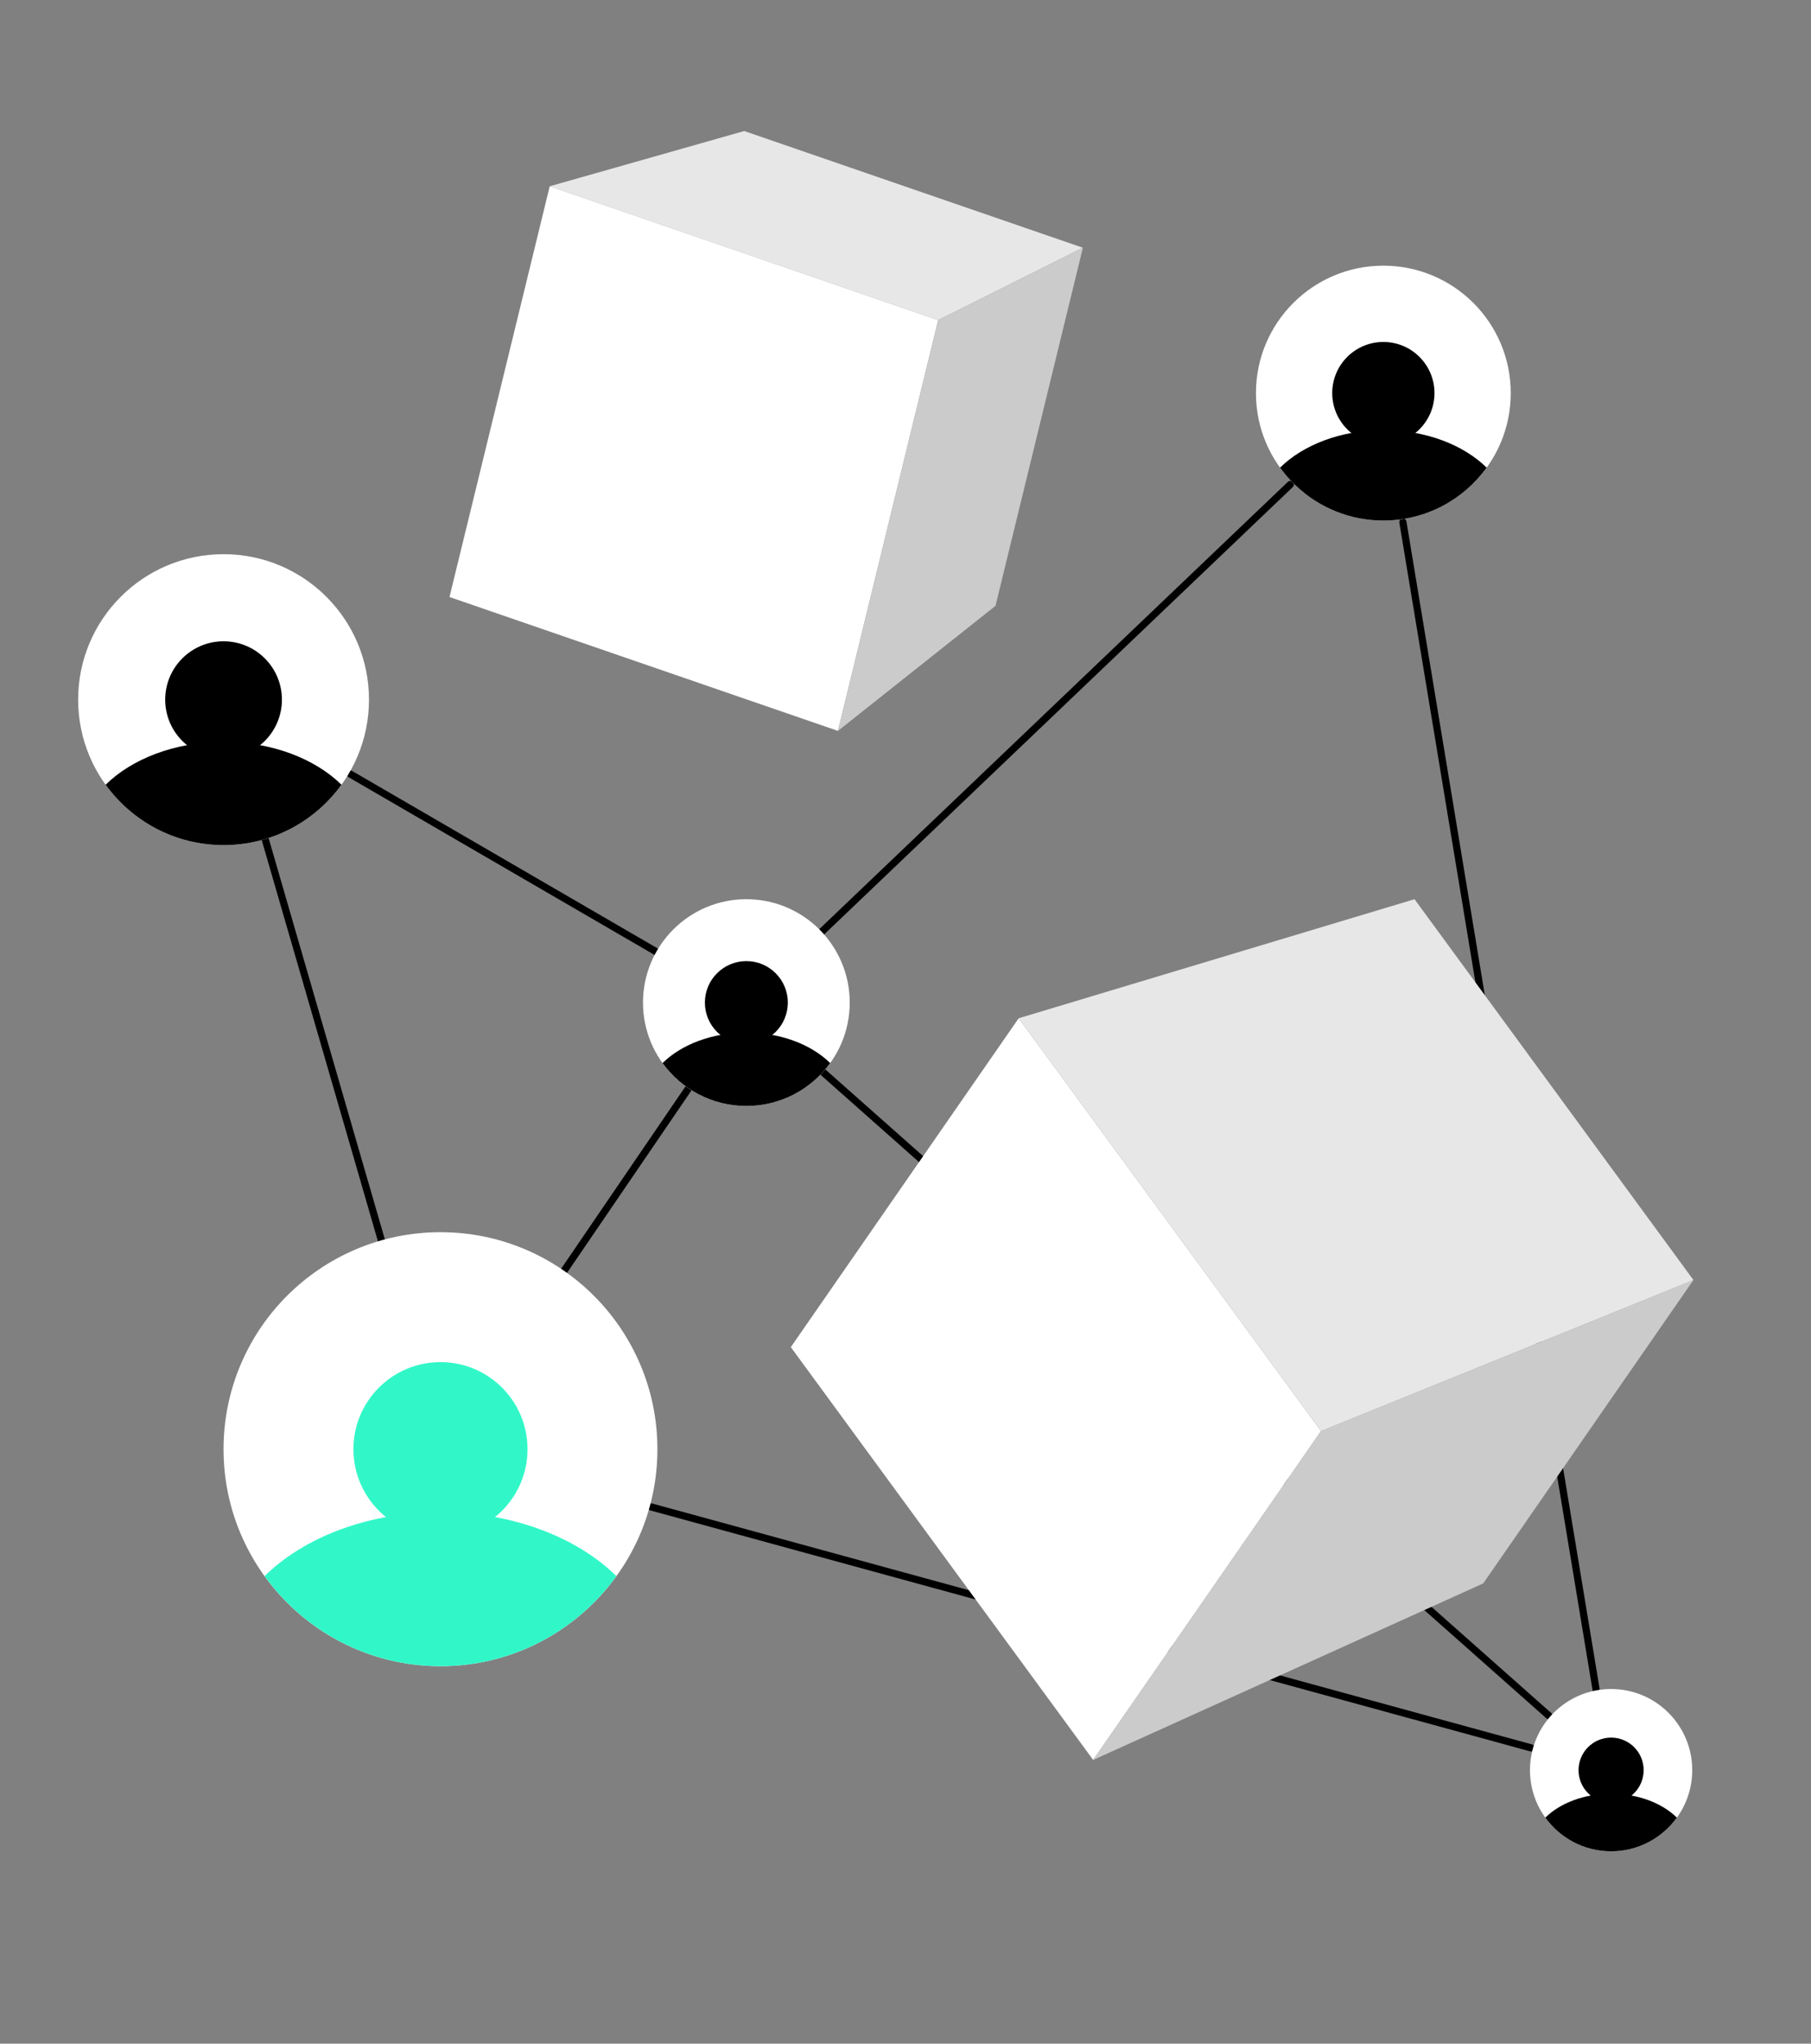
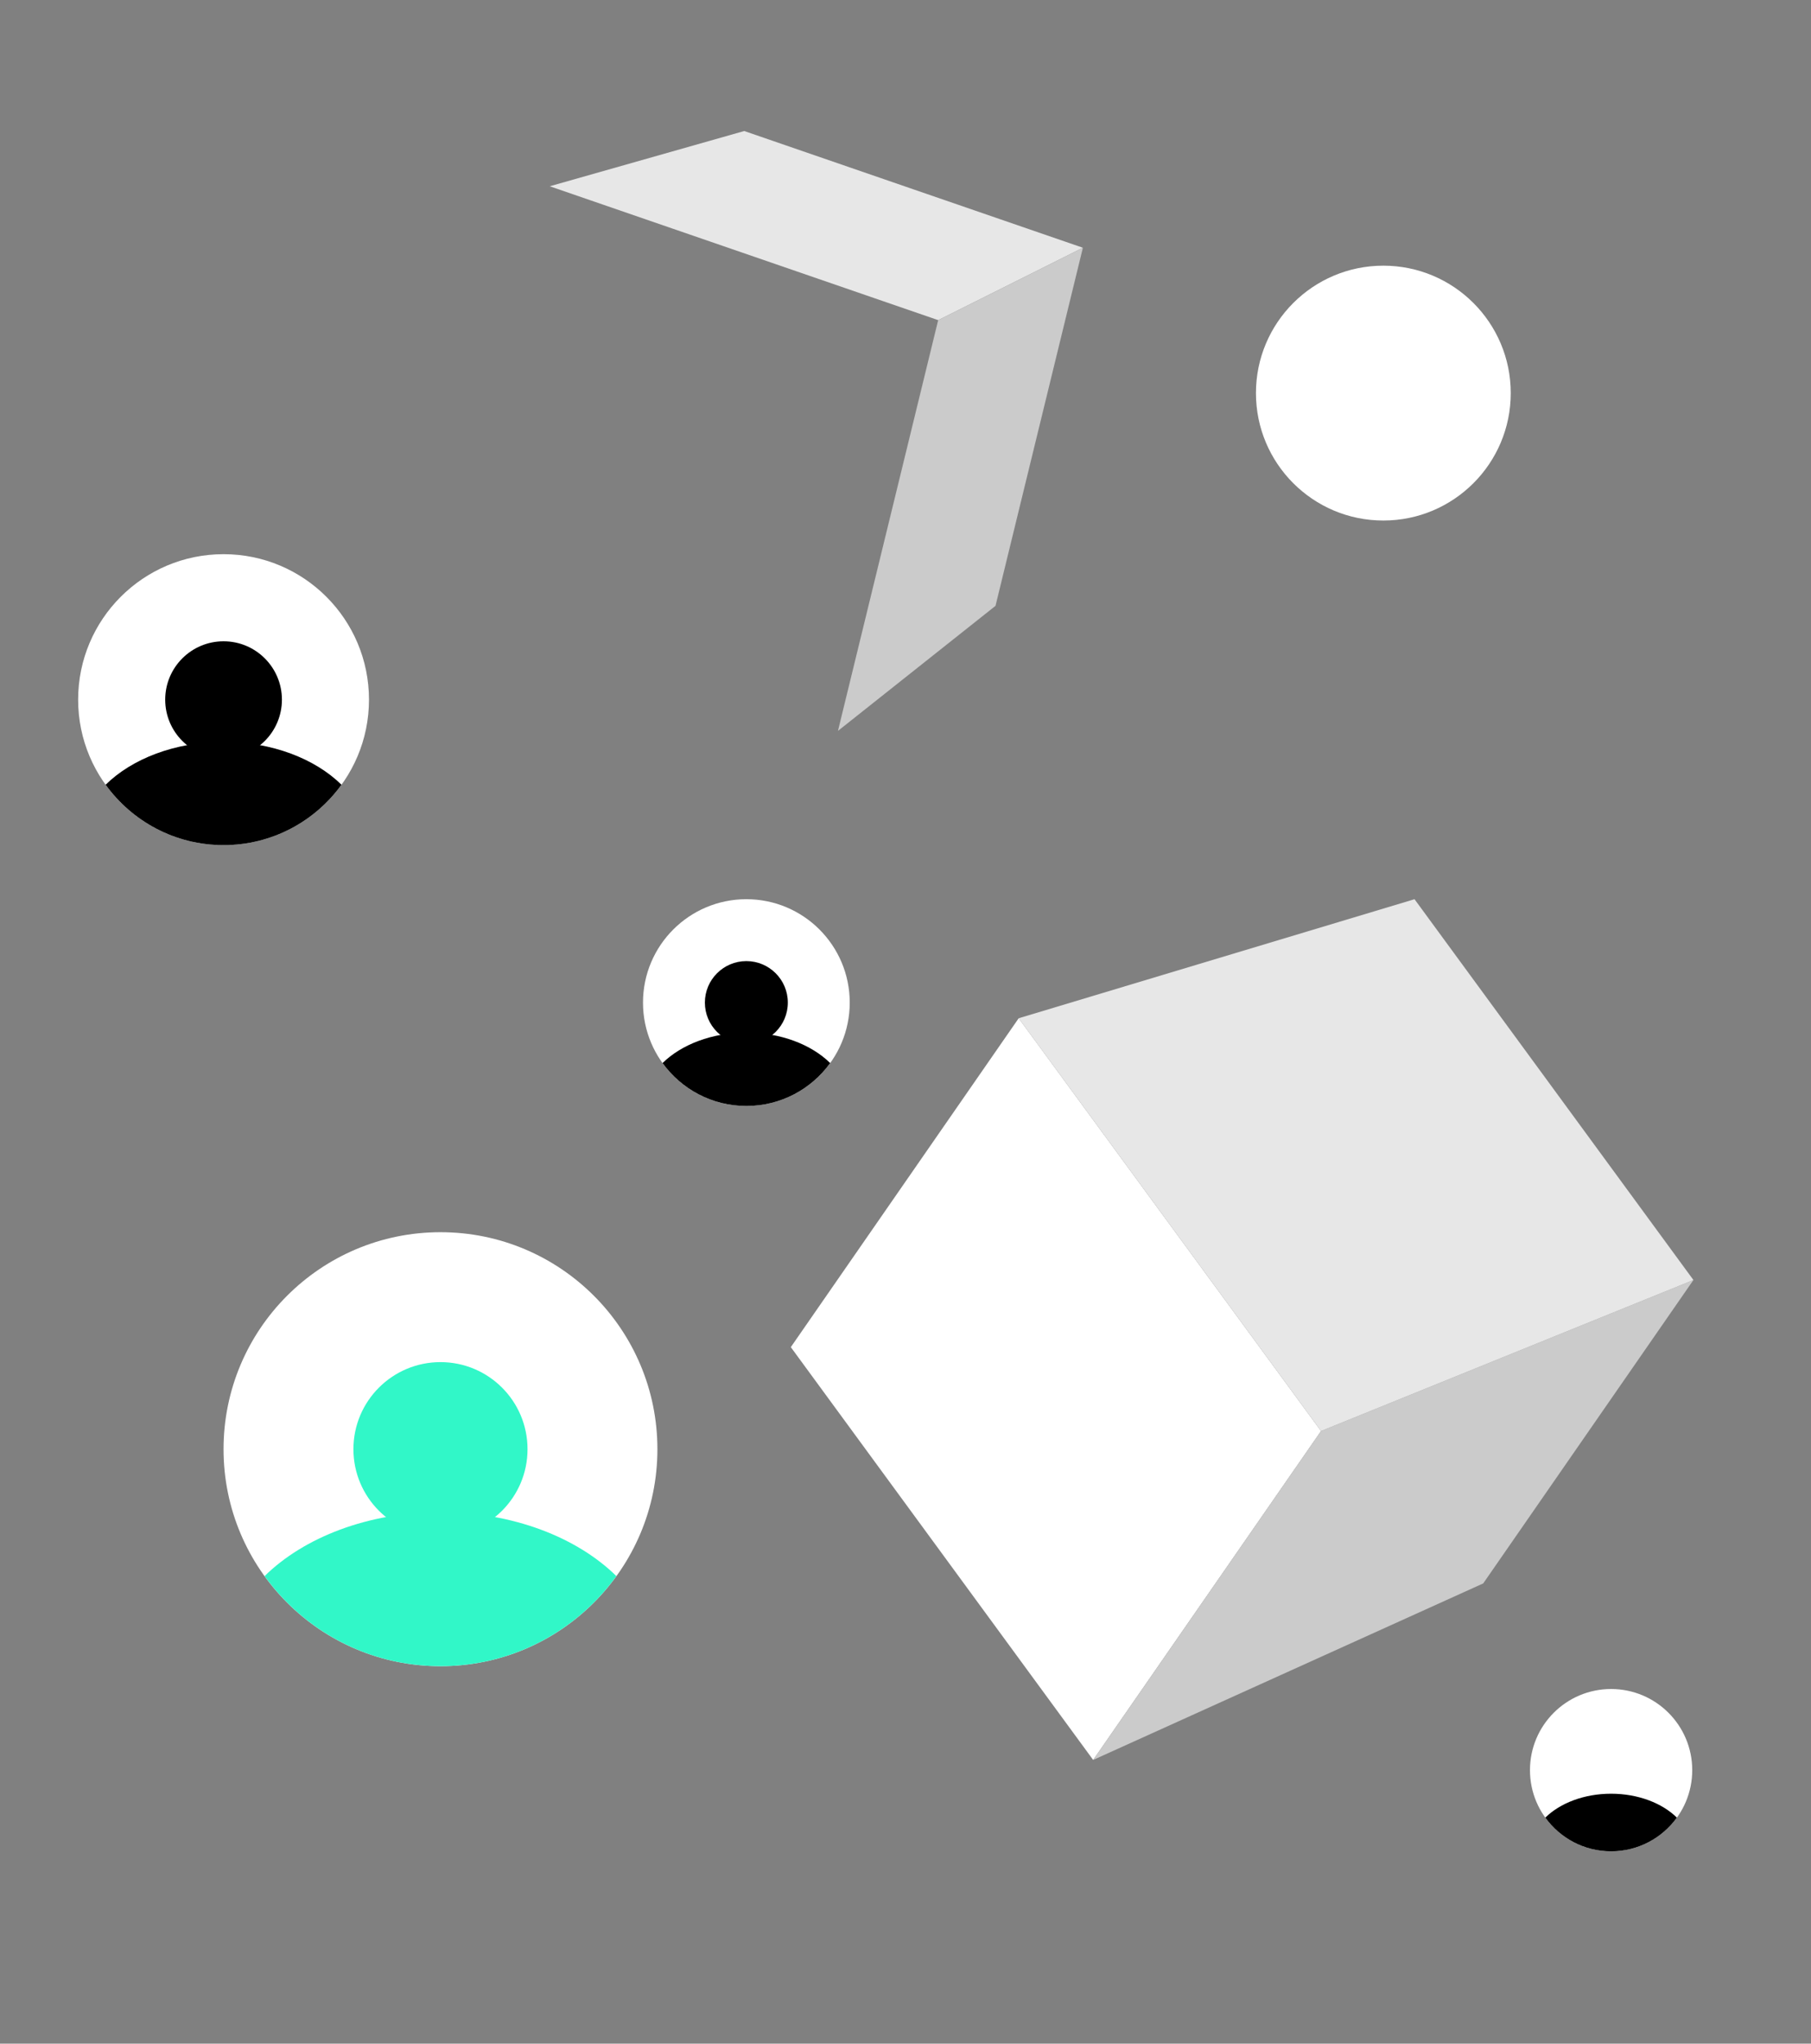
<svg xmlns="http://www.w3.org/2000/svg" width="117" height="132" viewBox="0 0 117 132" fill="none">
  <rect x="0" y="0" width="117" height="132" fill="#808080" stroke="none" />
  <g clip-path="url(#clip0_3419_1364)">
-     <path d="M42.433 61.728C42.394 61.728 42.353 61.718 42.317 61.697L22.52 50.2C22.468 50.169 22.43 50.118 22.414 50.059C22.399 50 22.407 49.937 22.438 49.884C22.469 49.831 22.519 49.792 22.578 49.776C22.637 49.761 22.7 49.769 22.754 49.799L42.55 61.295C42.594 61.321 42.629 61.361 42.648 61.408C42.668 61.455 42.671 61.507 42.658 61.557C42.644 61.606 42.615 61.65 42.575 61.681C42.534 61.712 42.484 61.728 42.433 61.728ZM24.66 80.414C24.559 80.414 24.466 80.348 24.437 80.246L16.858 54.089C16.849 54.06 16.847 54.029 16.85 53.999C16.853 53.969 16.863 53.94 16.877 53.913C16.892 53.886 16.912 53.862 16.936 53.843C16.96 53.824 16.987 53.81 17.016 53.802C17.075 53.785 17.139 53.792 17.193 53.822C17.247 53.851 17.287 53.901 17.304 53.96L24.883 80.117C24.893 80.152 24.895 80.188 24.888 80.224C24.882 80.259 24.867 80.292 24.846 80.321C24.824 80.35 24.796 80.373 24.764 80.389C24.732 80.406 24.696 80.414 24.66 80.414L24.66 80.414ZM98.929 113.132C98.908 113.132 98.888 113.129 98.867 113.124L42.007 97.558C41.949 97.541 41.9 97.501 41.87 97.448C41.84 97.395 41.833 97.332 41.849 97.274C41.865 97.215 41.903 97.165 41.956 97.134C42.008 97.104 42.071 97.095 42.13 97.11L98.99 112.676C99.044 112.691 99.091 112.725 99.122 112.772C99.153 112.819 99.166 112.875 99.159 112.931C99.151 112.986 99.124 113.038 99.081 113.075C99.039 113.112 98.985 113.132 98.929 113.132ZM103.115 109.357C103.06 109.357 103.007 109.337 102.965 109.302C102.923 109.266 102.895 109.217 102.886 109.163L90.406 33.761C90.401 33.731 90.402 33.7 90.409 33.671C90.416 33.641 90.429 33.613 90.446 33.588C90.464 33.563 90.487 33.542 90.512 33.526C90.538 33.51 90.567 33.499 90.597 33.494C90.627 33.489 90.658 33.49 90.688 33.497C90.718 33.504 90.746 33.517 90.77 33.535C90.795 33.552 90.816 33.575 90.832 33.601C90.848 33.627 90.859 33.655 90.864 33.685L103.344 109.087C103.35 109.12 103.348 109.154 103.339 109.187C103.33 109.219 103.314 109.249 103.292 109.275C103.27 109.301 103.243 109.321 103.213 109.336C103.182 109.35 103.149 109.357 103.115 109.357ZM53.026 60.474C52.98 60.474 52.935 60.46 52.896 60.434C52.858 60.408 52.828 60.371 52.811 60.328C52.794 60.285 52.79 60.238 52.799 60.192C52.809 60.147 52.833 60.106 52.866 60.074L83.202 31.123C83.294 31.035 83.441 31.038 83.53 31.131C83.618 31.224 83.615 31.371 83.522 31.459L53.187 60.41C53.144 60.451 53.086 60.474 53.026 60.474ZM36.451 82.299C36.409 82.299 36.368 82.287 36.332 82.266C36.296 82.244 36.266 82.213 36.246 82.175C36.227 82.138 36.218 82.096 36.22 82.054C36.222 82.012 36.236 81.971 36.26 81.936L44.251 70.224C44.268 70.198 44.29 70.176 44.316 70.159C44.341 70.142 44.37 70.13 44.4 70.124C44.43 70.118 44.461 70.118 44.491 70.125C44.522 70.131 44.55 70.143 44.576 70.16C44.601 70.178 44.623 70.2 44.639 70.226C44.656 70.251 44.668 70.28 44.673 70.311C44.679 70.341 44.678 70.372 44.672 70.402C44.665 70.432 44.652 70.46 44.635 70.486L36.644 82.198C36.622 82.229 36.593 82.255 36.56 82.272C36.527 82.29 36.489 82.299 36.451 82.299ZM100.059 111.046C100.002 111.046 99.947 111.026 99.905 110.988L52.872 69.297C52.85 69.276 52.831 69.252 52.818 69.225C52.804 69.197 52.797 69.167 52.795 69.137C52.793 69.106 52.797 69.076 52.807 69.047C52.817 69.018 52.832 68.992 52.853 68.969C52.873 68.946 52.897 68.927 52.925 68.914C52.952 68.901 52.982 68.893 53.012 68.891C53.043 68.889 53.073 68.894 53.102 68.903C53.131 68.913 53.158 68.929 53.18 68.949L100.213 110.641C100.248 110.672 100.273 110.713 100.285 110.759C100.296 110.805 100.293 110.853 100.276 110.897C100.259 110.941 100.23 110.979 100.191 111.005C100.152 111.032 100.106 111.046 100.059 111.046Z" fill="black" />
-   </g>
+     </g>
  <g clip-path="url(#clip1_3419_1364)">
    <path d="M14.443 54.586C19.632 54.586 23.838 50.38 23.838 45.191C23.838 40.002 19.632 35.795 14.443 35.795C9.254 35.795 5.048 40.002 5.048 45.191C5.048 50.38 9.254 54.586 14.443 54.586Z" fill="white" />
    <path d="M14.443 48.961C16.525 48.961 18.213 47.273 18.213 45.191C18.213 43.109 16.525 41.421 14.443 41.421C12.361 41.421 10.673 43.109 10.673 45.191C10.673 47.273 12.361 48.961 14.443 48.961Z" fill="black" />
    <path d="M14.443 47.918C11.306 47.918 8.531 49.01 6.824 50.686C8.531 53.048 11.306 54.586 14.443 54.586C17.579 54.586 20.355 53.048 22.061 50.686C20.355 49.01 17.579 47.918 14.443 47.918Z" fill="black" />
  </g>
  <g clip-path="url(#clip2_3419_1364)">
    <path d="M48.219 71.435C51.907 71.435 54.897 68.446 54.897 64.758C54.897 61.07 51.907 58.08 48.219 58.08C44.531 58.08 41.541 61.07 41.541 64.758C41.541 68.446 44.531 71.435 48.219 71.435Z" fill="white" />
    <path d="M48.219 67.437C49.698 67.437 50.898 66.237 50.898 64.758C50.898 63.278 49.698 62.078 48.219 62.078C46.739 62.078 45.539 63.278 45.539 64.758C45.539 66.237 46.739 67.437 48.219 67.437Z" fill="black" />
    <path d="M48.219 66.696C45.99 66.696 44.017 67.472 42.804 68.663C44.017 70.342 45.99 71.435 48.219 71.435C50.448 71.435 52.421 70.342 53.634 68.663C52.421 67.472 50.448 66.696 48.219 66.696Z" fill="black" />
  </g>
  <g clip-path="url(#clip3_3419_1364)">
    <path d="M104.085 119.577C106.98 119.577 109.327 117.23 109.327 114.335C109.327 111.441 106.98 109.094 104.085 109.094C101.191 109.094 98.844 111.441 98.844 114.335C98.844 117.23 101.191 119.577 104.085 119.577Z" fill="white" />
-     <path d="M104.086 116.439C105.247 116.439 106.189 115.497 106.189 114.336C106.189 113.174 105.247 112.232 104.086 112.232C102.924 112.232 101.982 113.174 101.982 114.336C101.982 115.497 102.924 116.439 104.086 116.439Z" fill="black" />
    <path d="M104.085 115.857C102.336 115.857 100.787 116.466 99.835 117.401C100.787 118.719 102.336 119.577 104.085 119.577C105.835 119.577 107.383 118.719 108.335 117.401C107.383 116.466 105.835 115.857 104.085 115.857Z" fill="black" />
  </g>
  <g clip-path="url(#clip4_3419_1364)">
    <path d="M89.371 33.621C93.917 33.621 97.602 29.936 97.602 25.391C97.602 20.845 93.917 17.16 89.371 17.16C84.826 17.16 81.141 20.845 81.141 25.391C81.141 29.936 84.826 33.621 89.371 33.621Z" fill="white" />
-     <path d="M89.372 28.693C91.196 28.693 92.675 27.215 92.675 25.39C92.675 23.567 91.196 22.088 89.372 22.088C87.548 22.088 86.069 23.567 86.069 25.39C86.069 27.215 87.548 28.693 89.372 28.693Z" fill="black" />
-     <path d="M89.372 27.78C86.624 27.78 84.192 28.736 82.698 30.205C84.192 32.274 86.624 33.621 89.372 33.621C92.119 33.621 94.551 32.273 96.046 30.205C94.551 28.736 92.119 27.78 89.372 27.78Z" fill="black" />
  </g>
  <g clip-path="url(#clip5_3419_1364)">
    <path d="M28.457 107.619C36.198 107.619 42.472 101.344 42.472 93.604C42.472 85.863 36.198 79.588 28.457 79.588C20.717 79.588 14.442 85.863 14.442 93.604C14.442 101.344 20.717 107.619 28.457 107.619Z" fill="white" />
    <path d="M28.457 99.227C31.563 99.227 34.081 96.709 34.081 93.603C34.081 90.497 31.563 87.98 28.457 87.98C25.351 87.98 22.833 90.497 22.833 93.603C22.833 96.709 25.351 99.227 28.457 99.227Z" fill="#31F7C8" />
    <path d="M28.457 97.672C23.779 97.672 19.638 99.3 17.093 101.801C19.638 105.324 23.779 107.619 28.457 107.619C33.136 107.619 37.276 105.324 39.822 101.801C37.276 99.3 33.136 97.672 28.457 97.672Z" fill="#31F7C8" />
  </g>
  <g clip-path="url(#clip6_3419_1364)">
    <path d="M60.611 20.678L35.515 12.031L48.081 8.463L69.96 16.002L60.611 20.678Z" fill="#E7E7E7" />
-     <path d="M54.136 47.209L29.04 38.562L35.515 12.031L60.611 20.678L54.136 47.209Z" fill="white" />
    <path d="M64.315 39.132L54.136 47.209L60.611 20.678L69.96 16.002L64.315 39.132Z" fill="#CBCBCB" />
  </g>
  <g clip-path="url(#clip7_3419_1364)">
    <path d="M70.624 113.675L51.091 87.012L65.813 65.769L85.346 92.432L70.624 113.675Z" fill="white" />
    <path d="M95.823 102.274L70.624 113.675L85.346 92.432L109.404 82.677L95.823 102.274Z" fill="#CBCBCB" />
    <path d="M109.404 82.677L85.346 92.432L65.813 65.769L91.385 58.08L109.404 82.677Z" fill="#E7E7E7" />
  </g>
  <defs>
    <clipPath id="clip0_3419_1364">
      <rect width="86.499" height="82.073" fill="white" transform="translate(16.849 31.059)" />
    </clipPath>
    <clipPath id="clip1_3419_1364">
      <rect width="18.791" height="18.791" fill="white" transform="translate(5.048 35.795)" />
    </clipPath>
    <clipPath id="clip2_3419_1364">
      <rect width="13.355" height="13.355" fill="white" transform="translate(41.541 58.08)" />
    </clipPath>
    <clipPath id="clip3_3419_1364">
      <rect width="10.482" height="10.482" fill="white" transform="translate(98.844 109.094)" />
    </clipPath>
    <clipPath id="clip4_3419_1364">
      <rect width="16.461" height="16.461" fill="white" transform="translate(81.141 17.16)" />
    </clipPath>
    <clipPath id="clip5_3419_1364">
      <rect width="28.031" height="28.031" fill="white" transform="translate(14.442 79.588)" />
    </clipPath>
    <clipPath id="clip6_3419_1364">
      <rect width="40.92" height="38.746" fill="white" transform="translate(29.04 8.463)" />
    </clipPath>
    <clipPath id="clip7_3419_1364">
      <rect width="58.313" height="55.595" fill="white" transform="translate(51.091 58.08)" />
    </clipPath>
  </defs>
</svg>